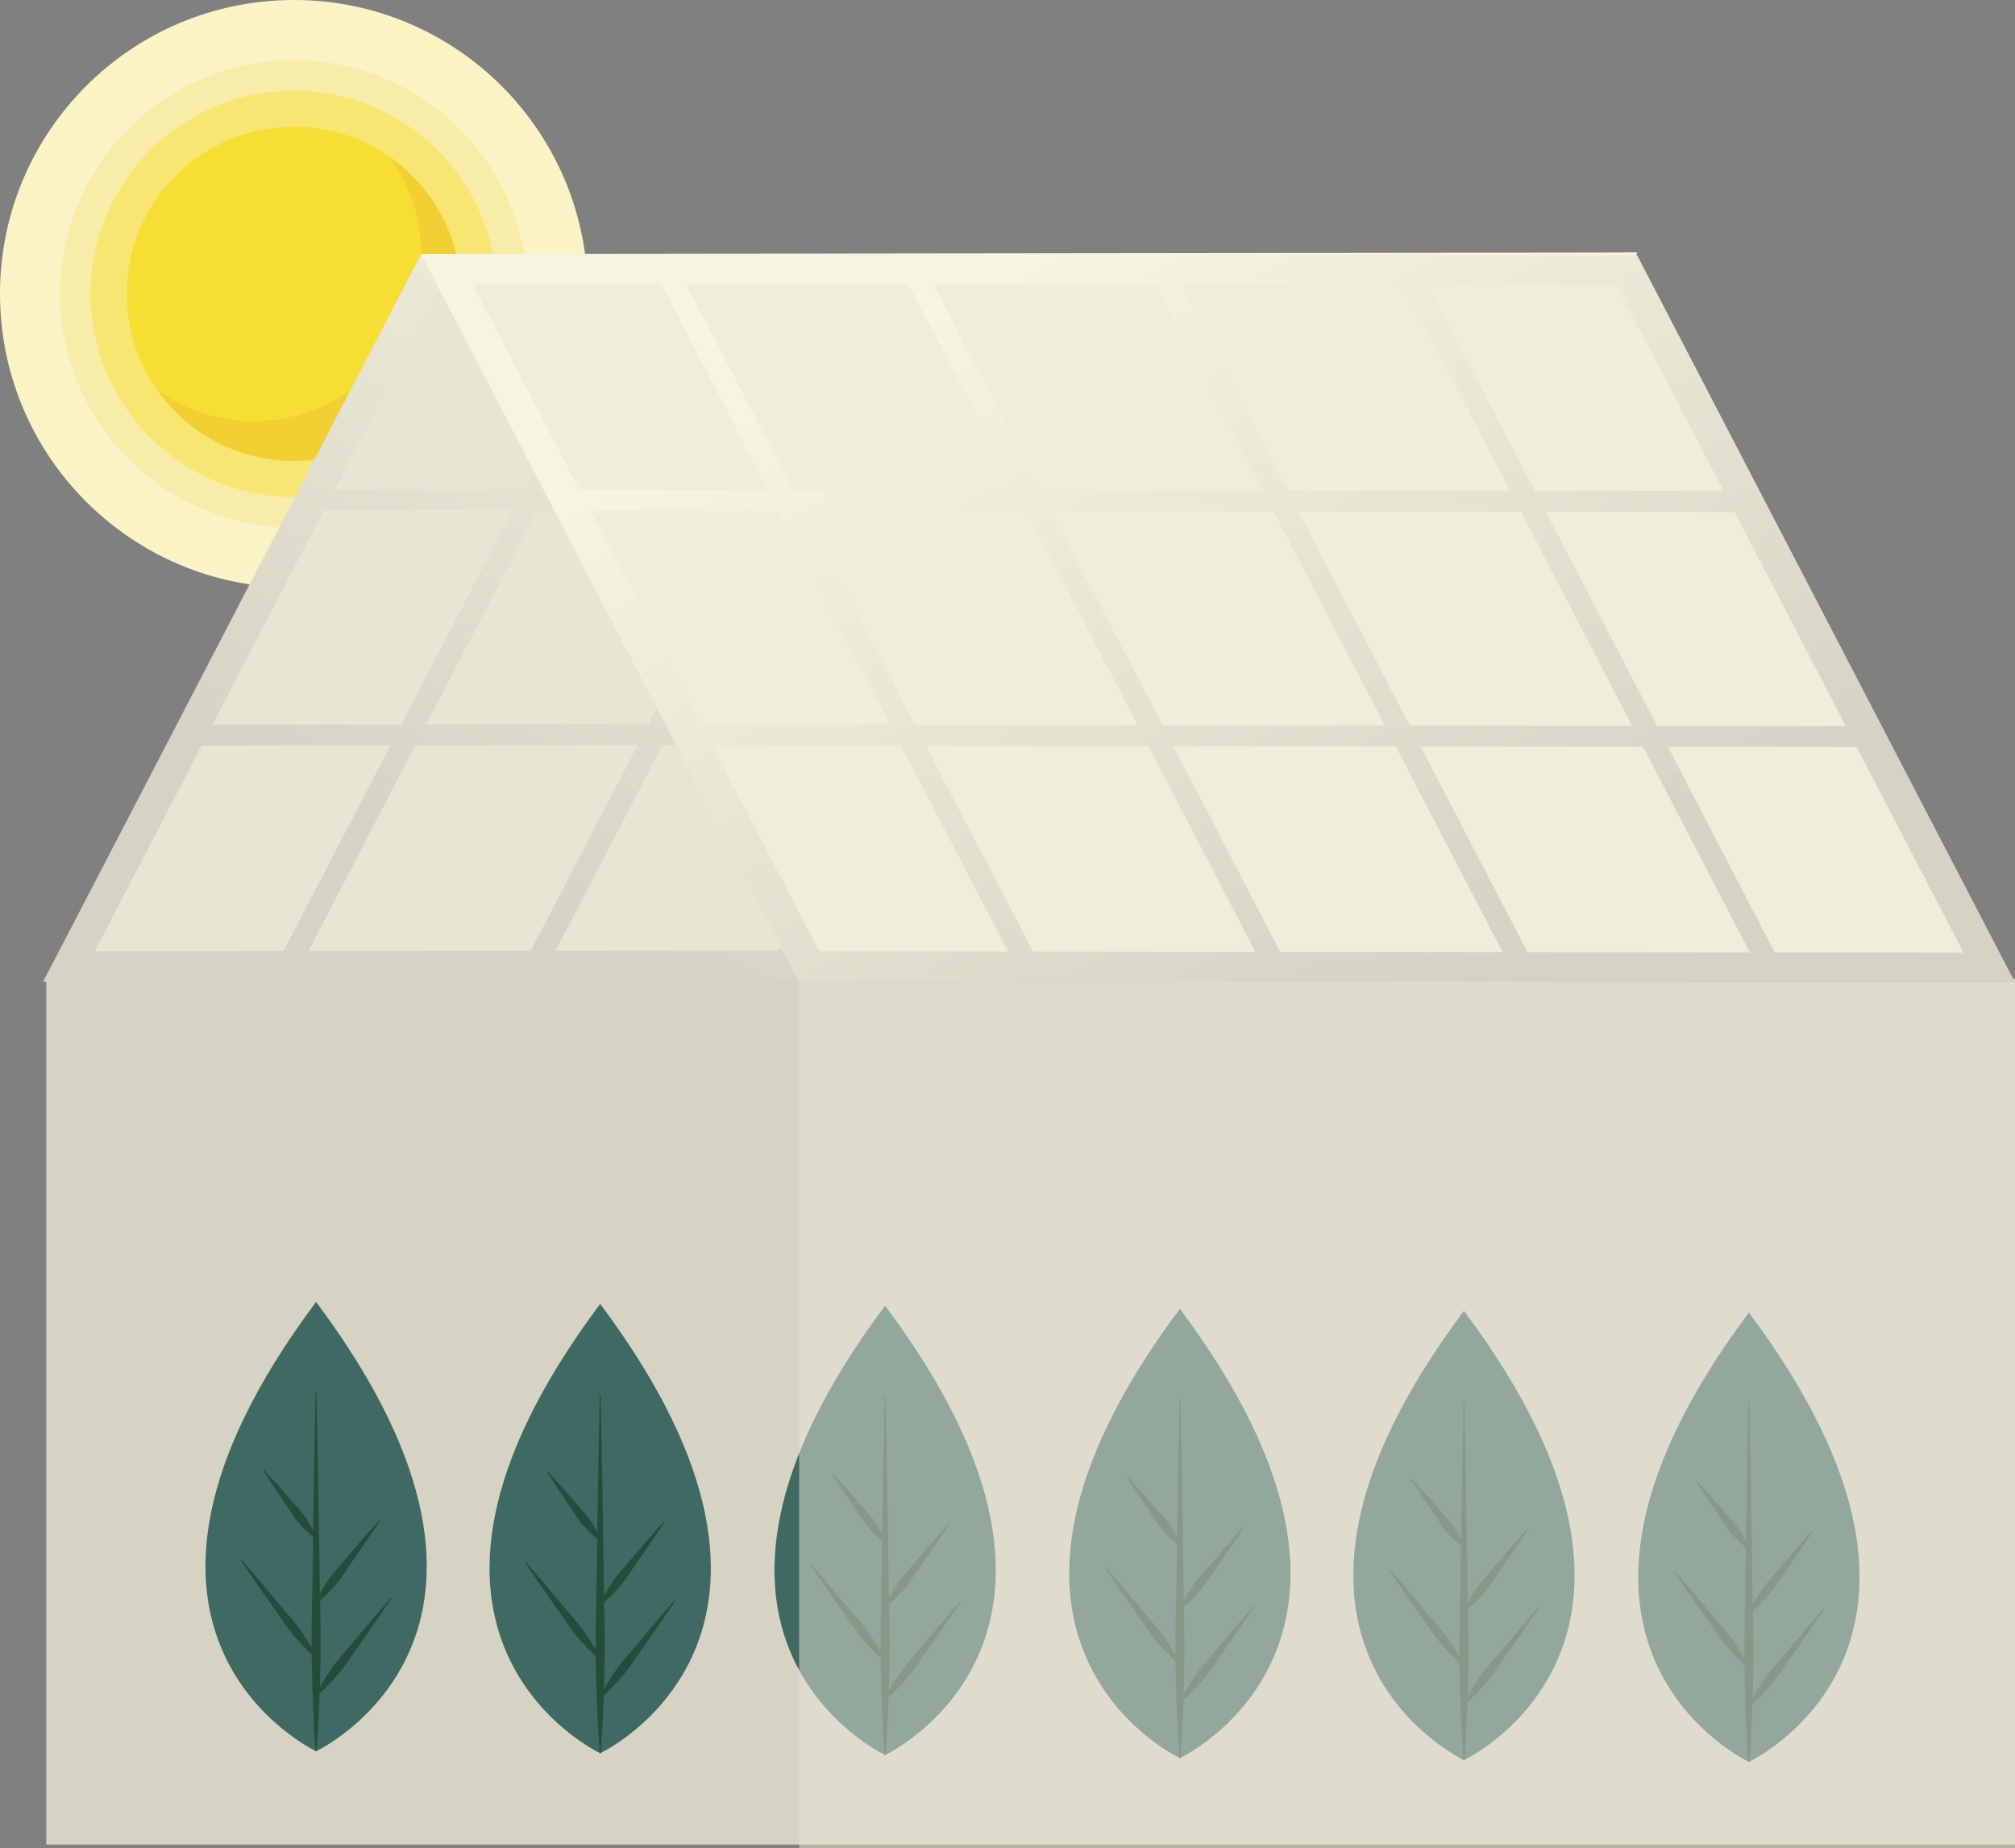
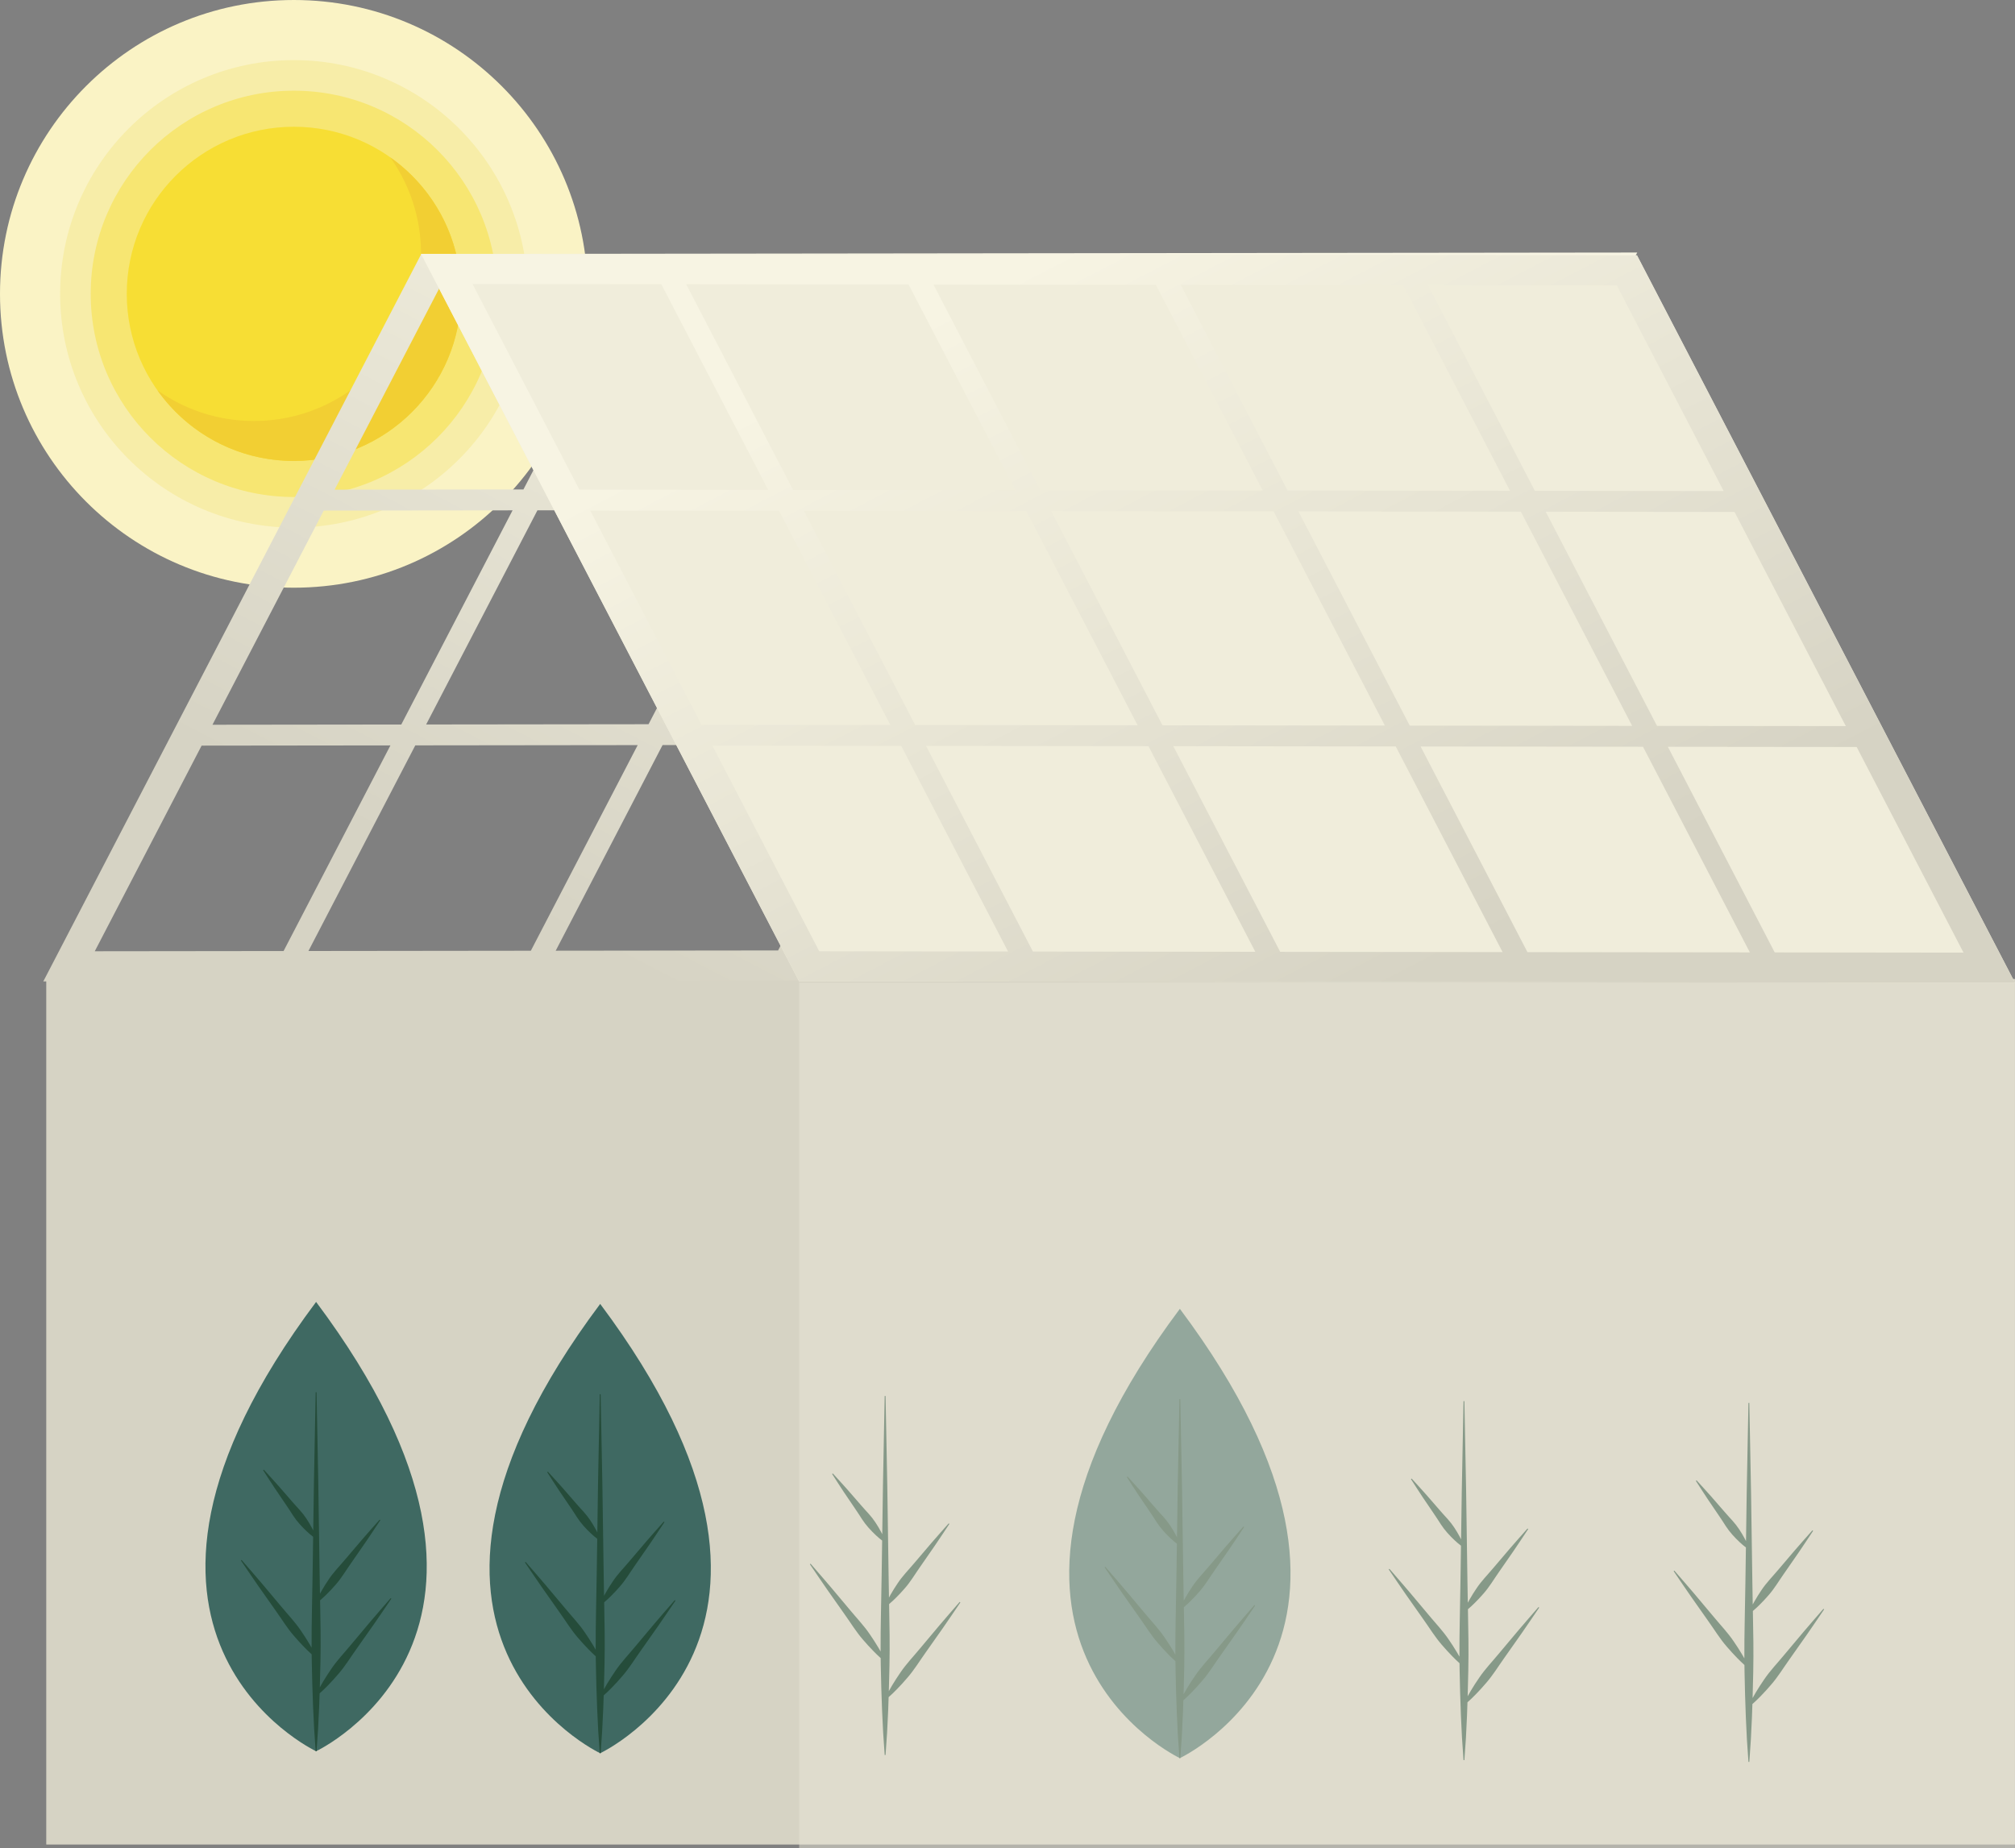
<svg xmlns="http://www.w3.org/2000/svg" xmlns:xlink="http://www.w3.org/1999/xlink" xml:space="preserve" version="1.1" style="shape-rendering:geometricPrecision; text-rendering:geometricPrecision; image-rendering:optimizeQuality; fill-rule:evenodd; clip-rule:evenodd" viewBox="7314.04 11480.19 5933.48 5442.53">
  <rect x="7314.04" y="11480.19" width="5933.48" height="5442.53" fill="#808080" stroke="none" />
  <defs>
    <style type="text/css">
   
    .fil9 {fill:none;fill-rule:nonzero}
    .fil12 {fill:#254C3A;fill-rule:nonzero}
    .fil11 {fill:#3F6962;fill-rule:nonzero}
    .fil5 {fill:#D6D3C4;fill-rule:nonzero}
    .fil6 {fill:#E8E5D4;fill-rule:nonzero}
    .fil13 {fill:#EBE8DA;fill-rule:nonzero}
    .fil8 {fill:#F0EDDB;fill-rule:nonzero}
    .fil4 {fill:#F2CF33;fill-rule:nonzero}
    .fil3 {fill:#F7DE34;fill-rule:nonzero}
    .fil2 {fill:#F7E672;fill-rule:nonzero}
    .fil1 {fill:#F7EDA8;fill-rule:nonzero}
    .fil0 {fill:#FAF3C5;fill-rule:nonzero}
    .fil14 {fill:#E8E5D6;fill-rule:nonzero;fill-opacity:0.502}
    .fil10 {fill:url(#id0)}
    .fil7 {fill:url(#id1)}
   
  </style>
    <linearGradient id="id0" gradientUnits="userSpaceOnUse" x1="11457.26" y1="14372.28" x2="10344.15" y2="12229.99">
      <stop offset="0" style="stop-opacity:1; stop-color:#D6D3C4" />
      <stop offset="0.988" style="stop-opacity:1; stop-color:#F7F4E3" />
      <stop offset="1" style="stop-opacity:1; stop-color:#F7F4E3" />
    </linearGradient>
    <linearGradient id="id1" gradientUnits="userSpaceOnUse" xlink:href="#id0" x1="9231.78" y1="14368.21" x2="10344.89" y2="12225.92">
  </linearGradient>
  </defs>
  <g id="Vrstva_x0020_1">
    <g id="_2250309643200">
      <path class="fil0" d="M8179.41 13210.91c477.9,0 865.33,-387.45 865.33,-865.38 0,-477.9 -387.43,-865.34 -865.33,-865.34 -477.93,0 -865.37,387.44 -865.37,865.34 0,477.93 387.44,865.38 865.37,865.38z" />
      <path class="fil1" d="M8179.41 13033.85c380.14,0 688.34,-308.17 688.34,-688.32 0,-380.14 -308.2,-688.34 -688.34,-688.34 -380.14,0 -688.31,308.2 -688.31,688.34 0,380.15 308.17,688.32 688.31,688.32z" />
      <path class="fil2" d="M8179.41 12943.81c330.43,0 598.26,-267.86 598.26,-598.28 0,-330.43 -267.83,-598.26 -598.26,-598.26 -330.42,0 -598.28,267.83 -598.28,598.26 0,330.42 267.86,598.28 598.28,598.28z" />
      <path class="fil3" d="M8179.41 12837.64c271.79,0 492.08,-220.33 492.08,-492.11 0,-271.8 -220.29,-492.08 -492.08,-492.08 -271.79,0 -492.11,220.28 -492.11,492.08 0,271.78 220.32,492.11 492.11,492.11z" />
      <path class="fil4" d="M8463.46 11943.78c56.89,80.33 90.42,178.25 90.42,284.1 0,271.78 -220.34,492.11 -492.12,492.11 -105.85,0 -203.8,-33.53 -284.06,-90.39 89.14,125.82 235.78,208.04 401.71,208.04 271.79,0 492.08,-220.33 492.08,-492.11 0,-165.95 -82.16,-312.58 -208.03,-401.75z" />
    </g>
    <polygon class="fil5" points="7450.23,16912.16 13247.37,16912.16 13247.37,14363.19 7450.23,14363.19 " />
    <g id="_2250309641568">
-       <polygon class="fil6" points="7441.52,14370.32 11022.05,14366.1 12135.12,12223.87 8576.92,12272.23 " />
      <path class="fil7" d="M11668.89 12918.23l-555.99 0.66 314.7 -605.66 555.98 -0.65 -314.69 605.65zm-1262.27 1359.97l314.64 -605.55 555.98 -0.65 -314.63 605.55 -555.99 0.65zm-728.1 0.86l314.63 -605.55 654.9 -0.77 -314.63 605.55 -654.9 0.77zm-728.11 0.86l314.63 -605.55 654.9 -0.77 -314.63 605.55 -654.9 0.77zm-728.11 0.86l314.63 -605.55 654.91 -0.77 -314.64 605.55 -654.9 0.77zm-629.19 0.74l314.63 -605.55 555.98 -0.65 -314.63 605.55 -555.98 0.65zm674.31 -1297.79l555.99 -0.66 -327.72 630.73 -555.98 0.66 327.71 -630.73zm346.66 -667.18l555.98 -0.65 -314.69 605.65 -555.98 0.66 314.69 -605.66zm1284.09 -1.51l-314.69 605.65 -654.9 0.78 314.69 -605.66 654.9 -0.77zm728.11 -0.86l-314.69 605.66 -654.9 0.77 314.69 -605.66 654.9 -0.77zm-1402.48 1298.76l-654.9 0.77 327.72 -630.72 654.9 -0.78 -327.72 630.73zm400.92 -630.81l654.91 -0.78 -327.72 630.73 -654.9 0.77 327.71 -630.72zm1055.3 629.09l-654.91 0.78 327.72 -630.73 654.9 -0.78 -327.71 630.73zm629.18 -0.74l-555.98 0.66 327.72 -630.73 555.98 -0.66 -327.72 630.73zm45.19 -1297.16l-314.69 605.66 -654.9 0.77 314.69 -605.66 654.9 -0.77zm675.22 -89.33l-555.99 0.66 -73.2 0.08 -654.9 0.78 -73.21 0.08 -654.9 0.77 -73.21 0.09 -654.9 0.77 -73.21 0.09 -661.49 0.78 -360.72 694.24 -0.02 0 -31.96 61.52 0.01 0 -327.71 630.73 -0.02 0 -31.96 61.52 0.01 0 -360.71 694.23 661.49 -0.79 73.21 -0.08 654.91 -0.77 73.2 -0.09 654.9 -0.77 73.21 -0.09 654.9 -0.77 73.21 -0.09 661.5 -0.78 46.08 -88.68 1020.97 -1964.97 46.03 -88.58 -105.52 0.12z" />
      <polygon class="fil8" points="13247.52,14374.4 9666.99,14370.17 8553.88,12227.87 12134.41,12232.1 " />
-       <polyline class="fil9" points="8553.91,12227.94 13247.52,14374.4 9666.99,14370.17 " />
      <path class="fil10" d="M9020.16 12922.3l555.98 0.66 -314.69 -605.66 -555.98 -0.65 314.69 605.65zm1262.26 1359.97l-314.64 -605.55 -555.98 -0.65 314.64 605.55 555.98 0.65zm728.11 0.86l-314.64 -605.55 -654.9 -0.77 314.63 605.55 654.91 0.77zm728.1 0.86l-314.63 -605.55 -654.9 -0.77 314.63 605.55 654.9 0.77zm728.11 0.86l-314.63 -605.55 -654.9 -0.77 314.63 605.55 654.9 0.77zm629.19 0.74l-314.63 -605.55 -555.98 -0.65 314.63 605.55 555.98 0.65zm-674.31 -1297.79l-555.98 -0.66 327.71 630.73 555.99 0.66 -327.72 -630.73zm-346.66 -667.18l-555.98 -0.65 314.69 605.65 555.98 0.66 -314.69 -605.66zm-1284.09 -1.51l314.69 605.65 654.9 0.78 -314.69 -605.66 -654.9 -0.77zm-728.11 -0.86l314.69 605.66 654.9 0.77 -314.69 -605.66 -654.9 -0.77zm1402.48 1298.76l654.9 0.77 -327.71 -630.72 -654.91 -0.78 327.72 630.73zm-400.92 -630.81l-654.9 -0.78 327.71 630.73 654.91 0.77 -327.72 -630.72zm-1055.29 629.09l654.9 0.78 -327.72 -630.73 -654.9 -0.78 327.72 630.73zm-629.19 -0.74l555.98 0.66 -327.72 -630.73 -555.98 -0.66 327.72 630.73zm-45.19 -1297.16l314.69 605.66 654.91 0.77 -314.69 -605.66 -654.91 -0.77zm-675.21 -89.33l555.98 0.66 73.2 0.08 654.91 0.78 73.2 0.08 654.9 0.77 73.21 0.09 654.9 0.77 73.21 0.09 661.49 0.78 360.72 694.24 0.02 0 31.96 61.52 -0.01 0 327.72 630.73 0.01 0 31.97 61.52 -0.02 0 360.71 694.23 -661.49 -0.79 -73.21 -0.08 -654.9 -0.77 -73.21 -0.09 -654.9 -0.77 -73.21 -0.09 -654.9 -0.77 -73.21 -0.09 -661.5 -0.78 -46.08 -88.68 -1020.97 -1964.97 -46.03 -88.58 105.53 0.12z" />
    </g>
    <g id="_2250309641952">
      <path class="fil11" d="M9081.39 15320.1c-733.09,979.93 0,1323.15 0,1323.15 0,0 733.12,-343.22 0,-1323.15z" />
      <path class="fil12" d="M9300.91 16192.46c-20.01,22.65 -39.45,45.71 -59.19,68.55 -19.57,22.99 -38.96,46.07 -58.17,69.32 -19.26,23.24 -40.27,45.09 -57.17,70.11 -8.49,12.48 -16.85,25.1 -24.56,38.12 -3.26,5.5 -6.43,11.08 -9.52,16.66 0.75,-25.42 1.37,-50.83 1.89,-76.24 1.28,-60.04 0.14,-120.12 -1.06,-180.17 6.6,-5.55 12.86,-11.36 18.91,-17.34 9.26,-9.1 18.12,-18.5 26.54,-28.26 17.17,-19.24 30.21,-41.65 45.01,-62.71 14.84,-21.03 29.51,-42.2 44,-63.5 14.32,-21.43 28.93,-42.64 42.99,-64.27l-2.03 -1.56c-17.3,19.14 -34.05,38.7 -51.1,58.03 -16.86,19.48 -33.55,39.08 -50.09,58.82 -16.55,19.71 -34.88,38.06 -49.06,59.59 -7.28,10.63 -14.08,21.62 -20.52,32.89 -1.72,3.01 -3.39,6.05 -5.04,9.11 -0.44,-21.66 -0.83,-43.33 -1.1,-64.99l-3.85 -264.33 -5.12 -264.33 -2.56 0 -5.12 264.33 -2.06 142.77c-1.24,-2.46 -2.5,-4.91 -3.78,-7.33 -4.98,-9.54 -10.53,-18.65 -16.37,-27.51 -5.88,-8.85 -12.38,-17.22 -19.49,-25.11 -7.15,-7.87 -14.41,-15.65 -21.31,-23.71 -13.76,-16.15 -27.69,-32.16 -41.79,-48.05 -14.3,-15.75 -28.29,-31.72 -42.83,-47.27l-2.02 1.57c11.29,18.04 23.15,35.66 34.7,53.51 11.74,17.7 23.64,35.28 35.72,52.72 6.03,8.73 11.68,17.75 17.45,26.67 5.81,8.9 12.23,17.32 19.28,25.28 7.07,7.93 14.45,15.61 22.39,22.88 5.63,5.22 11.48,10.29 17.77,15.01l-1.49 102.9c-0.94,74.59 -3.44,149.16 -3.06,223.77 -2.33,-4.11 -4.7,-8.29 -7.13,-12.32 -7.71,-13.1 -16.08,-25.73 -24.56,-38.2 -16.89,-25.02 -37.91,-46.88 -57.17,-70.09 -19.23,-23.24 -38.61,-46.35 -58.17,-69.33 -19.74,-22.84 -39.2,-45.91 -59.19,-68.55l-2.03 1.56c16.76,25.13 34.06,49.86 51.08,74.79 17.2,24.81 34.56,49.47 52.09,74.01 17.49,24.56 33.24,50.48 53.1,73.26 9.89,11.39 19.91,22.7 30.58,33.47 6.94,7.13 14.1,14.1 21.59,20.84 0.09,7.05 0.15,14.1 0.31,21.15 0.88,44.01 1.93,88.09 3.79,132.17 1.68,44.01 4.25,88.09 7.72,132.1l2.56 0c3.48,-44.01 6.06,-88.09 7.72,-132.1 0.54,-12.78 0.9,-25.48 1.31,-38.27 8.54,-7.44 16.57,-15.34 24.4,-23.32 10.66,-10.77 20.68,-22.08 30.57,-33.54 19.86,-22.71 35.61,-48.66 53.1,-73.22 17.53,-24.56 34.9,-49.2 52.09,-73.99 17.02,-24.94 34.32,-49.65 51.08,-74.79l-2.03 -1.56z" />
    </g>
    <polygon class="fil13" points="8129.78,16447.89 8253.18,16447.89 8253.18,15505.27 8129.78,15505.27 " />
    <g id="_2250309639712">
      <path class="fil11" d="M8244.85 15314.22c-733.08,979.94 0,1323.15 0,1323.15 0,0 733.12,-343.21 0,-1323.15z" />
      <path class="fil12" d="M8464.37 16186.58c-20,22.65 -39.45,45.71 -59.18,68.55 -19.57,22.99 -38.96,46.08 -58.18,69.32 -19.26,23.24 -40.27,45.09 -57.16,70.11 -8.49,12.48 -16.86,25.11 -24.56,38.12 -3.27,5.5 -6.44,11.08 -9.52,16.66 0.74,-25.41 1.37,-50.82 1.88,-76.24 1.29,-60.04 0.14,-120.12 -1.06,-180.16 6.6,-5.56 12.86,-11.37 18.92,-17.34 9.25,-9.11 18.11,-18.51 26.54,-28.27 17.17,-19.24 30.21,-41.65 45.01,-62.71 14.84,-21.03 29.5,-42.2 44,-63.49 14.32,-21.44 28.93,-42.65 42.98,-64.28l-2.02 -1.56c-17.3,19.14 -34.05,38.7 -51.1,58.03 -16.86,19.48 -33.56,39.08 -50.09,58.82 -16.56,19.71 -34.88,38.07 -49.07,59.59 -7.27,10.64 -14.07,21.62 -20.51,32.89 -1.72,3.01 -3.39,6.05 -5.05,9.11 -0.43,-21.66 -0.82,-43.33 -1.1,-64.99l-3.85 -264.33 -5.12 -264.33 -2.55 0 -5.13 264.33 -2.06 142.77c-1.24,-2.46 -2.49,-4.91 -3.78,-7.33 -4.98,-9.53 -10.52,-18.64 -16.37,-27.51 -5.87,-8.85 -12.38,-17.21 -19.48,-25.11 -7.15,-7.87 -14.41,-15.65 -21.32,-23.71 -13.76,-16.15 -27.69,-32.16 -41.79,-48.05 -14.29,-15.75 -28.28,-31.71 -42.83,-47.27l-2.02 1.57c11.3,18.04 23.15,35.66 34.7,53.51 11.74,17.7 23.65,35.28 35.73,52.72 6.03,8.73 11.67,17.75 17.45,26.67 5.81,8.9 12.23,17.33 19.28,25.28 7.07,7.93 14.45,15.62 22.38,22.88 5.64,5.23 11.48,10.29 17.78,15.01l-1.49 102.9c-0.95,74.6 -3.44,149.16 -3.06,223.77 -2.34,-4.11 -4.7,-8.29 -7.14,-12.32 -7.71,-13.1 -16.07,-25.72 -24.56,-38.2 -16.89,-25.02 -37.91,-46.88 -57.16,-70.09 -19.23,-23.24 -38.61,-46.35 -58.18,-69.32 -19.74,-22.85 -39.19,-45.92 -59.18,-68.55l-2.03 1.55c16.76,25.14 34.06,49.86 51.07,74.79 17.2,24.81 34.56,49.47 52.1,74.01 17.49,24.56 33.23,50.49 53.09,73.26 9.9,11.39 19.91,22.7 30.59,33.47 6.94,7.13 14.1,14.1 21.59,20.84 0.09,7.05 0.15,14.1 0.3,21.15 0.89,44.01 1.93,88.09 3.8,132.18 1.67,44 4.25,88.09 7.72,132.09l2.55 0c3.49,-44 6.07,-88.09 7.73,-132.09 0.54,-12.79 0.9,-25.49 1.31,-38.28 8.53,-7.43 16.57,-15.34 24.39,-23.32 10.67,-10.76 20.69,-22.08 30.57,-33.54 19.87,-22.7 35.61,-48.66 53.11,-73.22 17.53,-24.56 34.89,-49.19 52.08,-73.99 17.02,-24.94 34.33,-49.65 51.08,-74.79l-2.03 -1.56z" />
    </g>
    <g id="_2250309639872">
-       <path class="fil11" d="M9920.4 15325.34c-733.09,979.94 0,1323.15 0,1323.15 0,0 733.12,-343.21 0,-1323.15z" />
      <path class="fil12" d="M10139.92 16197.7c-20.01,22.65 -39.45,45.71 -59.19,68.55 -19.57,22.99 -38.96,46.08 -58.17,69.32 -19.26,23.24 -40.27,45.09 -57.16,70.12 -8.49,12.47 -16.86,25.1 -24.56,38.11 -3.27,5.5 -6.44,11.08 -9.52,16.66 0.74,-25.41 1.37,-50.82 1.88,-76.24 1.29,-60.04 0.14,-120.12 -1.06,-180.16 6.6,-5.56 12.86,-11.37 18.92,-17.34 9.25,-9.11 18.11,-18.51 26.53,-28.27 17.17,-19.24 30.22,-41.65 45.02,-62.71 14.83,-21.03 29.5,-42.2 43.99,-63.49 14.32,-21.44 28.93,-42.65 42.99,-64.28l-2.03 -1.55c-17.3,19.13 -34.05,38.69 -51.1,58.02 -16.86,19.48 -33.55,39.08 -50.09,58.82 -16.55,19.71 -34.88,38.07 -49.06,59.59 -7.28,10.64 -14.08,21.62 -20.52,32.89 -1.72,3.01 -3.39,6.05 -5.04,9.11 -0.43,-21.66 -0.83,-43.32 -1.1,-64.99l-3.85 -264.33 -5.12 -264.33 -2.56 0 -5.12 264.33 -2.06 142.77c-1.24,-2.46 -2.5,-4.91 -3.78,-7.33 -4.98,-9.53 -10.52,-18.64 -16.37,-27.51 -5.88,-8.84 -12.38,-17.21 -19.49,-25.11 -7.15,-7.87 -14.41,-15.65 -21.31,-23.71 -13.76,-16.15 -27.69,-32.16 -41.79,-48.04 -14.3,-15.76 -28.29,-31.72 -42.83,-47.28l-2.02 1.57c11.29,18.04 23.15,35.66 34.7,53.51 11.74,17.7 23.64,35.28 35.72,52.72 6.03,8.73 11.68,17.75 17.45,26.67 5.81,8.9 12.23,17.33 19.28,25.28 7.07,7.93 14.45,15.62 22.39,22.88 5.63,5.23 11.48,10.29 17.77,15.01l-1.49 102.9c-0.94,74.6 -3.44,149.16 -3.06,223.77 -2.33,-4.11 -4.7,-8.29 -7.13,-12.32 -7.71,-13.1 -16.08,-25.72 -24.56,-38.2 -16.89,-25.02 -37.91,-46.88 -57.16,-70.09 -19.23,-23.24 -38.62,-46.35 -58.18,-69.32 -19.74,-22.85 -39.2,-45.92 -59.18,-68.55l-2.03 1.55c16.75,25.14 34.05,49.86 51.07,74.79 17.2,24.81 34.56,49.47 52.09,74.01 17.5,24.56 33.24,50.49 53.1,73.26 9.89,11.39 19.91,22.7 30.58,33.47 6.94,7.13 14.1,14.1 21.6,20.84 0.08,7.06 0.14,14.1 0.3,21.15 0.88,44.01 1.93,88.09 3.79,132.18 1.68,44 4.25,88.09 7.72,132.09l2.56 0c3.48,-44 6.06,-88.09 7.72,-132.09 0.54,-12.79 0.9,-25.49 1.31,-38.27 8.54,-7.44 16.57,-15.34 24.4,-23.33 10.67,-10.76 20.68,-22.08 30.57,-33.54 19.86,-22.7 35.61,-48.66 53.1,-73.22 17.53,-24.56 34.9,-49.19 52.09,-73.99 17.02,-24.93 34.32,-49.65 51.08,-74.79l-2.03 -1.56z" />
    </g>
    <g id="_2250309636832">
-       <path class="fil11" d="M11624.86 15340.45c-733.08,979.93 0,1323.15 0,1323.15 0,0 733.12,-343.22 0,-1323.15z" />
      <path class="fil12" d="M11844.38 16212.81c-20,22.65 -39.45,45.71 -59.18,68.55 -19.57,22.99 -38.96,46.07 -58.18,69.32 -19.26,23.24 -40.27,45.09 -57.16,70.11 -8.49,12.48 -16.86,25.1 -24.56,38.12 -3.27,5.5 -6.43,11.08 -9.52,16.66 0.74,-25.42 1.37,-50.83 1.88,-76.24 1.29,-60.04 0.14,-120.12 -1.06,-180.17 6.6,-5.55 12.86,-11.36 18.92,-17.34 9.25,-9.1 18.11,-18.5 26.54,-28.26 17.17,-19.24 30.21,-41.65 45.01,-62.71 14.84,-21.03 29.5,-42.2 44,-63.5 14.32,-21.44 28.93,-42.64 42.98,-64.27l-2.02 -1.56c-17.3,19.14 -34.05,38.7 -51.1,58.03 -16.86,19.48 -33.56,39.08 -50.09,58.82 -16.56,19.71 -34.88,38.06 -49.07,59.59 -7.27,10.63 -14.07,21.62 -20.51,32.89 -1.72,3.01 -3.39,6.05 -5.05,9.11 -0.43,-21.66 -0.82,-43.33 -1.1,-64.99l-3.85 -264.33 -5.12 -264.33 -2.55 0 -5.12 264.33 -2.06 142.77c-1.25,-2.46 -2.5,-4.91 -3.79,-7.33 -4.98,-9.54 -10.52,-18.65 -16.37,-27.51 -5.87,-8.85 -12.38,-17.22 -19.48,-25.11 -7.15,-7.87 -14.41,-15.65 -21.31,-23.71 -13.77,-16.15 -27.7,-32.17 -41.8,-48.05 -14.29,-15.75 -28.28,-31.72 -42.82,-47.27l-2.03 1.57c11.3,18.04 23.15,35.65 34.7,53.51 11.74,17.7 23.65,35.28 35.73,52.72 6.03,8.73 11.67,17.75 17.45,26.67 5.81,8.9 12.23,17.32 19.28,25.28 7.07,7.93 14.45,15.61 22.38,22.88 5.64,5.22 11.48,10.29 17.78,15.01l-1.49 102.9c-0.95,74.59 -3.44,149.16 -3.06,223.77 -2.33,-4.11 -4.7,-8.3 -7.14,-12.32 -7.71,-13.1 -16.07,-25.73 -24.56,-38.2 -16.89,-25.02 -37.91,-46.88 -57.16,-70.09 -19.23,-23.24 -38.61,-46.35 -58.17,-69.33 -19.75,-22.84 -39.2,-45.91 -59.19,-68.55l-2.03 1.56c16.76,25.13 34.06,49.86 51.07,74.79 17.2,24.81 34.56,49.47 52.1,74.01 17.49,24.56 33.24,50.48 53.09,73.26 9.9,11.39 19.91,22.7 30.59,33.47 6.94,7.13 14.1,14.1 21.59,20.84 0.09,7.05 0.15,14.1 0.3,21.15 0.89,44.01 1.93,88.09 3.8,132.17 1.67,44.01 4.25,88.09 7.72,132.1l2.55 0c3.49,-44.01 6.07,-88.09 7.73,-132.1 0.54,-12.78 0.9,-25.48 1.31,-38.27 8.53,-7.44 16.57,-15.34 24.39,-23.32 10.67,-10.77 20.69,-22.08 30.58,-33.54 19.86,-22.71 35.6,-48.66 53.1,-73.22 17.53,-24.56 34.89,-49.2 52.08,-73.99 17.02,-24.94 34.33,-49.65 51.08,-74.79l-2.03 -1.56z" />
    </g>
    <polygon class="fil13" points="10673.26,16468.24 10796.65,16468.24 10796.65,15525.62 10673.26,15525.62 " />
    <g id="_2250309637856">
      <path class="fil11" d="M10788.33 15334.57c-733.09,979.94 0,1323.15 0,1323.15 0,0 733.12,-343.21 0,-1323.15z" />
      <path class="fil12" d="M11007.85 16206.93c-20,22.65 -39.45,45.71 -59.18,68.55 -19.57,22.99 -38.97,46.08 -58.18,69.32 -19.26,23.24 -40.27,45.09 -57.16,70.11 -8.49,12.48 -16.86,25.11 -24.56,38.12 -3.27,5.5 -6.44,11.08 -9.52,16.66 0.74,-25.41 1.37,-50.82 1.88,-76.24 1.29,-60.04 0.14,-120.12 -1.06,-180.16 6.6,-5.56 12.86,-11.37 18.92,-17.35 9.25,-9.1 18.11,-18.5 26.53,-28.26 17.17,-19.24 30.22,-41.65 45.02,-62.71 14.83,-21.03 29.5,-42.2 44,-63.49 14.31,-21.44 28.92,-42.65 42.98,-64.28l-2.02 -1.56c-17.3,19.14 -34.05,38.7 -51.11,58.03 -16.86,19.48 -33.55,39.08 -50.08,58.82 -16.56,19.71 -34.88,38.07 -49.07,59.59 -7.27,10.64 -14.08,21.62 -20.51,32.89 -1.72,3.01 -3.4,6.05 -5.05,9.11 -0.43,-21.66 -0.83,-43.33 -1.1,-64.99l-3.85 -264.33 -5.12 -264.33 -2.56 0 -5.12 264.33 -2.06 142.77c-1.24,-2.46 -2.49,-4.91 -3.78,-7.33 -4.98,-9.53 -10.52,-18.64 -16.37,-27.51 -5.87,-8.85 -12.38,-17.21 -19.48,-25.11 -7.16,-7.87 -14.42,-15.65 -21.32,-23.71 -13.76,-16.15 -27.69,-32.16 -41.79,-48.05 -14.29,-15.75 -28.29,-31.71 -42.83,-47.27l-2.02 1.57c11.3,18.04 23.15,35.66 34.7,53.51 11.74,17.7 23.65,35.28 35.73,52.72 6.02,8.73 11.67,17.75 17.44,26.67 5.81,8.9 12.24,17.33 19.29,25.28 7.06,7.93 14.45,15.62 22.38,22.88 5.63,5.22 11.48,10.29 17.77,15.01l-1.49 102.9c-0.94,74.6 -3.44,149.16 -3.06,223.77 -2.33,-4.11 -4.7,-8.29 -7.13,-12.32 -7.71,-13.1 -16.08,-25.72 -24.56,-38.2 -16.89,-25.02 -37.91,-46.88 -57.16,-70.09 -19.23,-23.24 -38.62,-46.35 -58.18,-69.32 -19.74,-22.85 -39.19,-45.92 -59.18,-68.55l-2.03 1.55c16.76,25.13 34.06,49.86 51.07,74.79 17.2,24.81 34.56,49.47 52.1,74.01 17.49,24.56 33.23,50.49 53.09,73.26 9.89,11.39 19.91,22.7 30.59,33.47 6.94,7.13 14.1,14.1 21.59,20.84 0.08,7.05 0.14,14.1 0.3,21.15 0.88,44.01 1.93,88.09 3.8,132.18 1.67,44 4.24,88.09 7.71,132.09l2.56 0c3.49,-44 6.07,-88.09 7.72,-132.09 0.55,-12.79 0.9,-25.49 1.31,-38.28 8.54,-7.43 16.57,-15.34 24.4,-23.32 10.67,-10.76 20.69,-22.08 30.57,-33.54 19.87,-22.7 35.61,-48.66 53.1,-73.22 17.54,-24.56 34.9,-49.19 52.09,-73.99 17.02,-24.94 34.32,-49.65 51.08,-74.79l-2.03 -1.56z" />
    </g>
    <g id="_2250309635904">
-       <path class="fil11" d="M12463.88 15345.69c-733.09,979.94 0,1323.15 0,1323.15 0,0 733.12,-343.21 0,-1323.15z" />
+       <path class="fil11" d="M12463.88 15345.69z" />
      <path class="fil12" d="M12683.39 16218.05c-20,22.65 -39.44,45.71 -59.18,68.55 -19.57,22.99 -38.96,46.08 -58.18,69.32 -19.26,23.24 -40.27,45.09 -57.16,70.12 -8.49,12.47 -16.85,25.1 -24.56,38.11 -3.26,5.5 -6.43,11.08 -9.52,16.66 0.75,-25.41 1.37,-50.82 1.89,-76.24 1.28,-60.04 0.13,-120.12 -1.07,-180.16 6.6,-5.56 12.87,-11.37 18.92,-17.34 9.25,-9.11 18.12,-18.51 26.54,-28.27 17.17,-19.24 30.21,-41.65 45.01,-62.71 14.84,-21.03 29.5,-42.2 44,-63.49 14.32,-21.44 28.93,-42.65 42.98,-64.28l-2.02 -1.56c-17.3,19.14 -34.05,38.7 -51.1,58.03 -16.86,19.48 -33.56,39.08 -50.09,58.82 -16.56,19.71 -34.88,38.07 -49.07,59.59 -7.27,10.64 -14.07,21.62 -20.51,32.89 -1.72,3.01 -3.39,6.05 -5.04,9.11 -0.44,-21.66 -0.83,-43.32 -1.1,-64.99l-3.85 -264.33 -5.13 -264.33 -2.55 0 -5.12 264.33 -2.06 142.77c-1.24,-2.46 -2.5,-4.91 -3.79,-7.33 -4.98,-9.53 -10.52,-18.64 -16.37,-27.51 -5.87,-8.84 -12.38,-17.21 -19.48,-25.11 -7.15,-7.87 -14.41,-15.65 -21.31,-23.71 -13.76,-16.15 -27.69,-32.16 -41.79,-48.04 -14.3,-15.76 -28.29,-31.72 -42.83,-47.28l-2.02 1.57c11.29,18.04 23.15,35.66 34.7,53.51 11.73,17.7 23.64,35.28 35.72,52.72 6.03,8.73 11.68,17.75 17.45,26.67 5.81,8.9 12.23,17.33 19.28,25.28 7.07,7.93 14.45,15.62 22.38,22.88 5.64,5.23 11.49,10.29 17.78,15.01l-1.49 102.9c-0.95,74.6 -3.44,149.16 -3.06,223.77 -2.33,-4.11 -4.7,-8.29 -7.14,-12.32 -7.7,-13.1 -16.07,-25.72 -24.56,-38.2 -16.89,-25.02 -37.91,-46.88 -57.16,-70.09 -19.23,-23.24 -38.61,-46.35 -58.17,-69.32 -19.74,-22.85 -39.2,-45.92 -59.19,-68.55l-2.03 1.55c16.76,25.14 34.06,49.86 51.08,74.79 17.2,24.81 34.56,49.47 52.09,74.01 17.49,24.56 33.24,50.49 53.09,73.26 9.9,11.39 19.91,22.7 30.59,33.47 6.94,7.13 14.1,14.1 21.59,20.84 0.09,7.06 0.15,14.1 0.31,21.15 0.88,44.01 1.92,88.09 3.79,132.18 1.67,44 4.25,88.09 7.72,132.09l2.55 0c3.49,-44 6.07,-88.09 7.73,-132.09 0.54,-12.79 0.9,-25.49 1.31,-38.27 8.54,-7.44 16.57,-15.34 24.4,-23.33 10.66,-10.76 20.68,-22.08 30.57,-33.54 19.86,-22.7 35.61,-48.66 53.1,-73.22 17.53,-24.56 34.89,-49.19 52.09,-73.99 17.02,-24.94 34.32,-49.65 51.07,-74.79l-2.03 -1.56z" />
    </g>
    <polygon class="fil14" points="9667.27,16922.72 13247.37,16922.72 13247.37,14373.75 9667.27,14373.75 " />
  </g>
</svg>